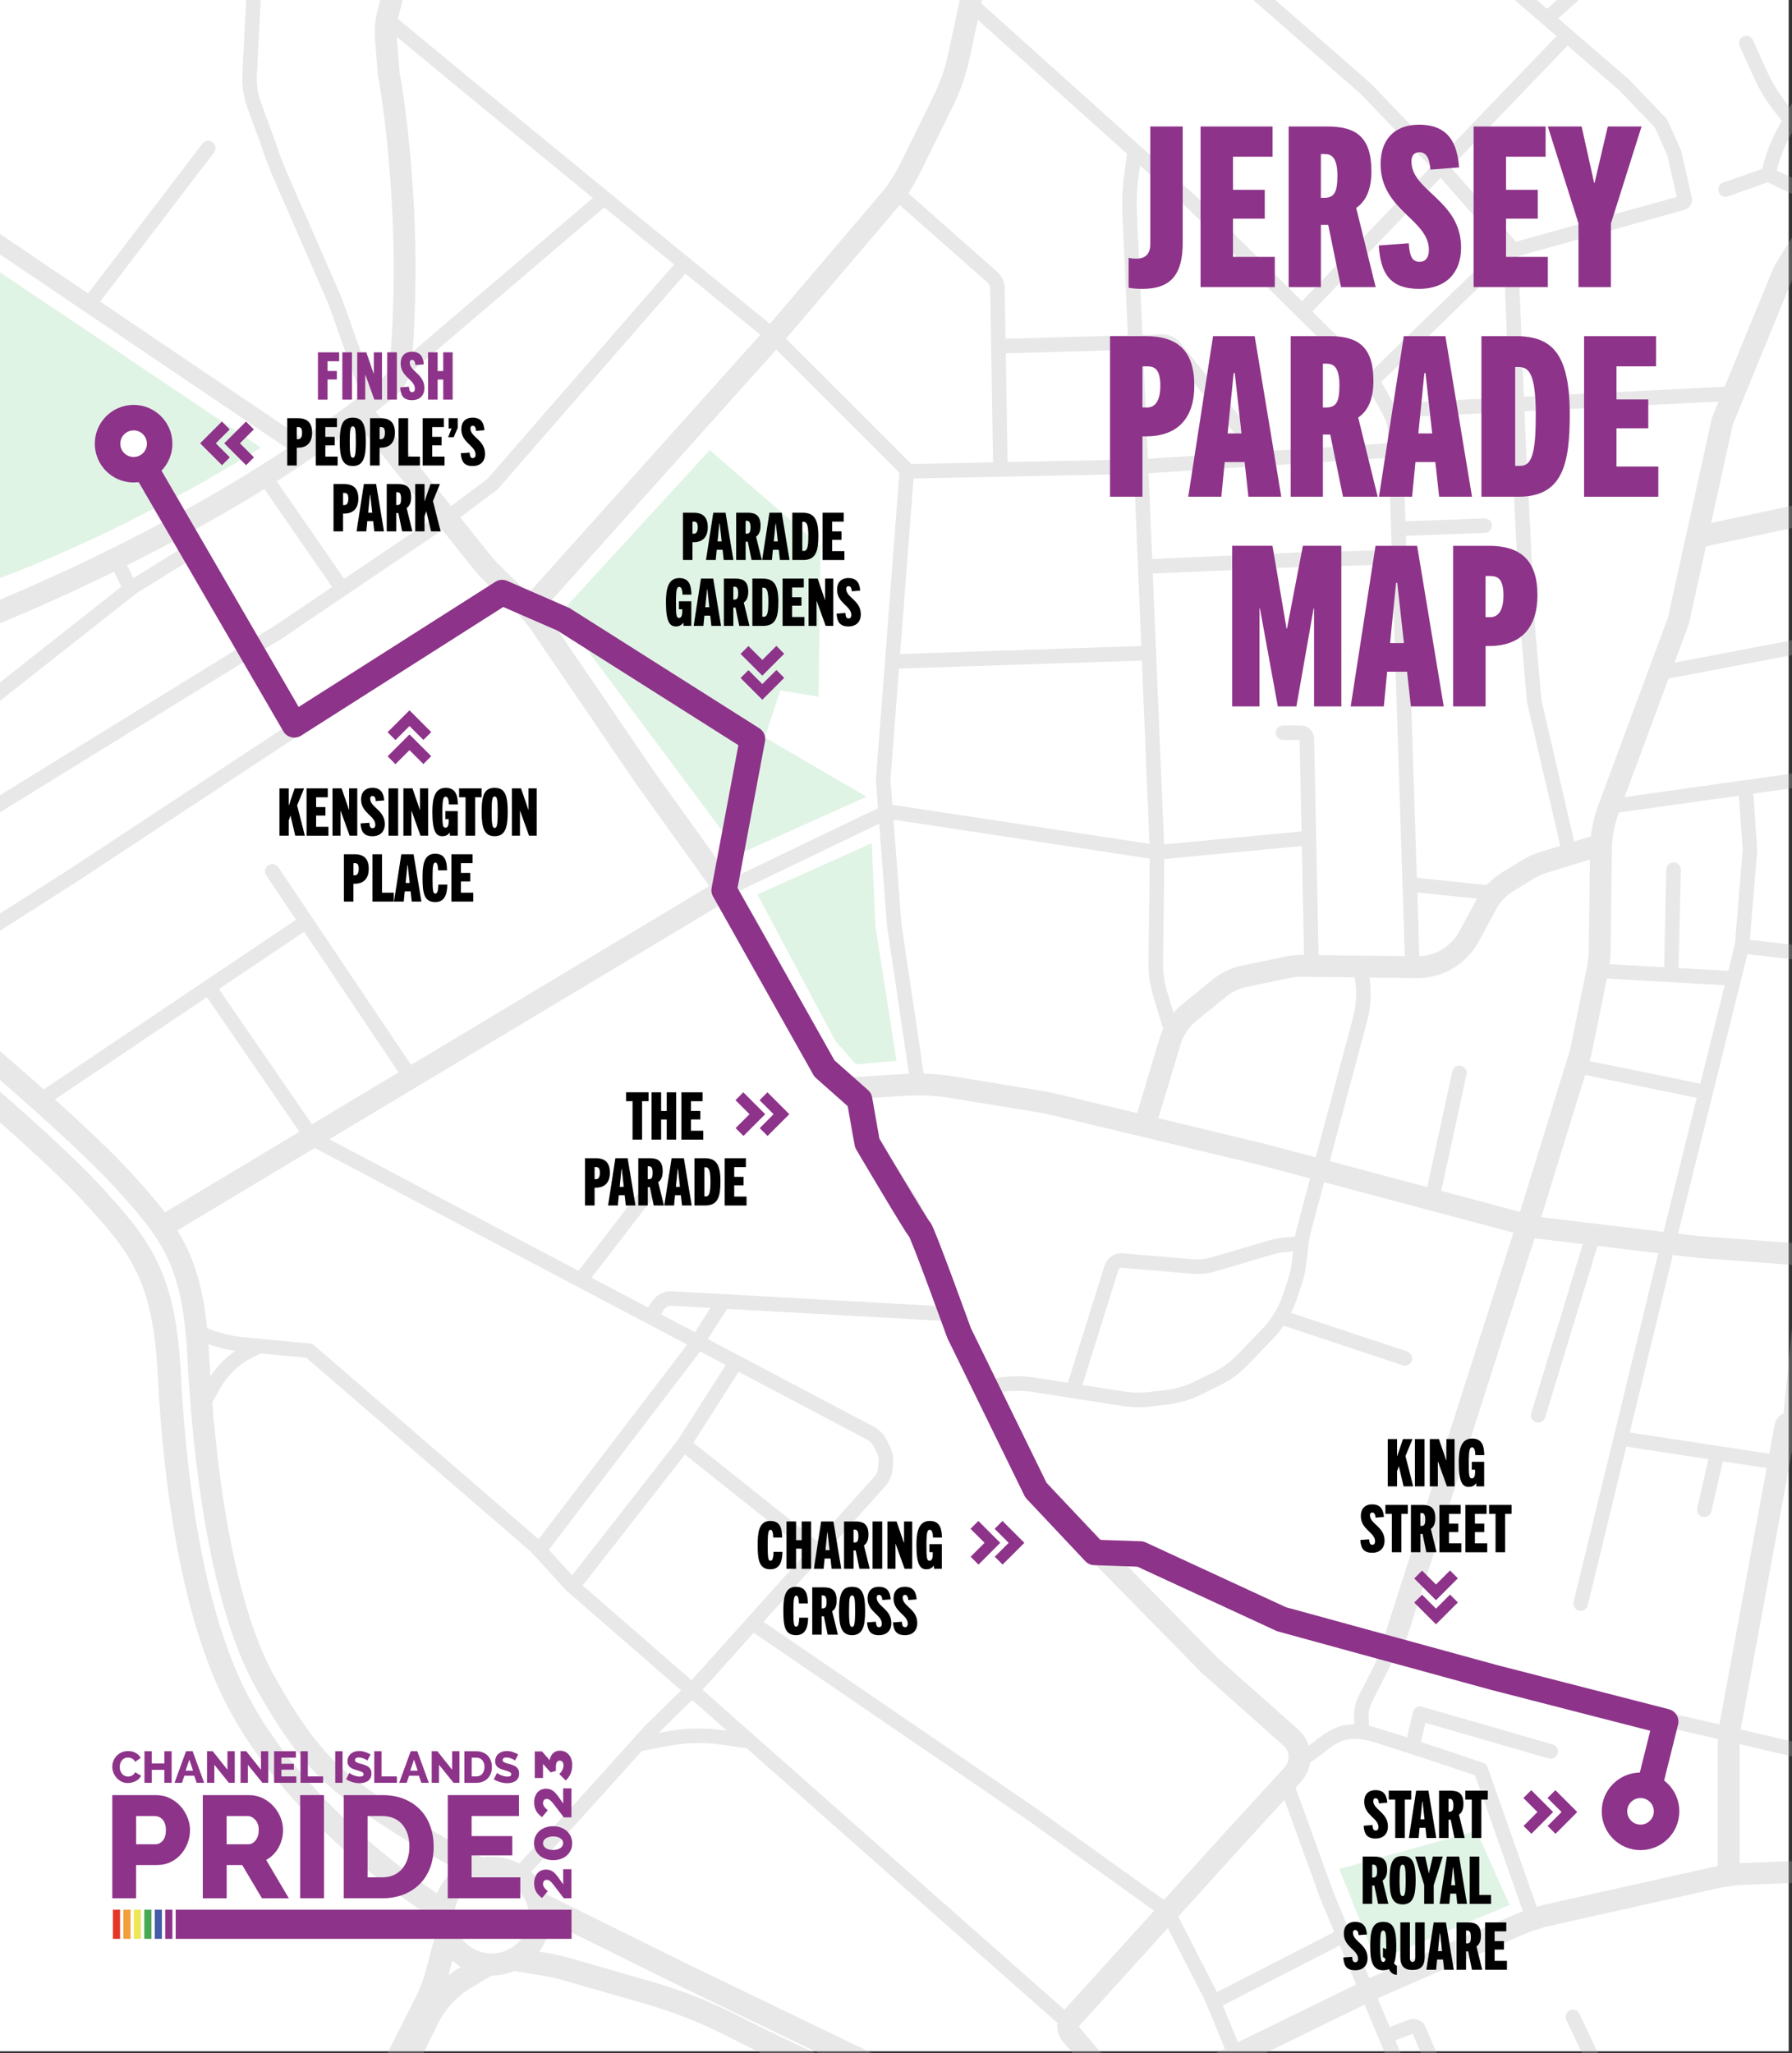
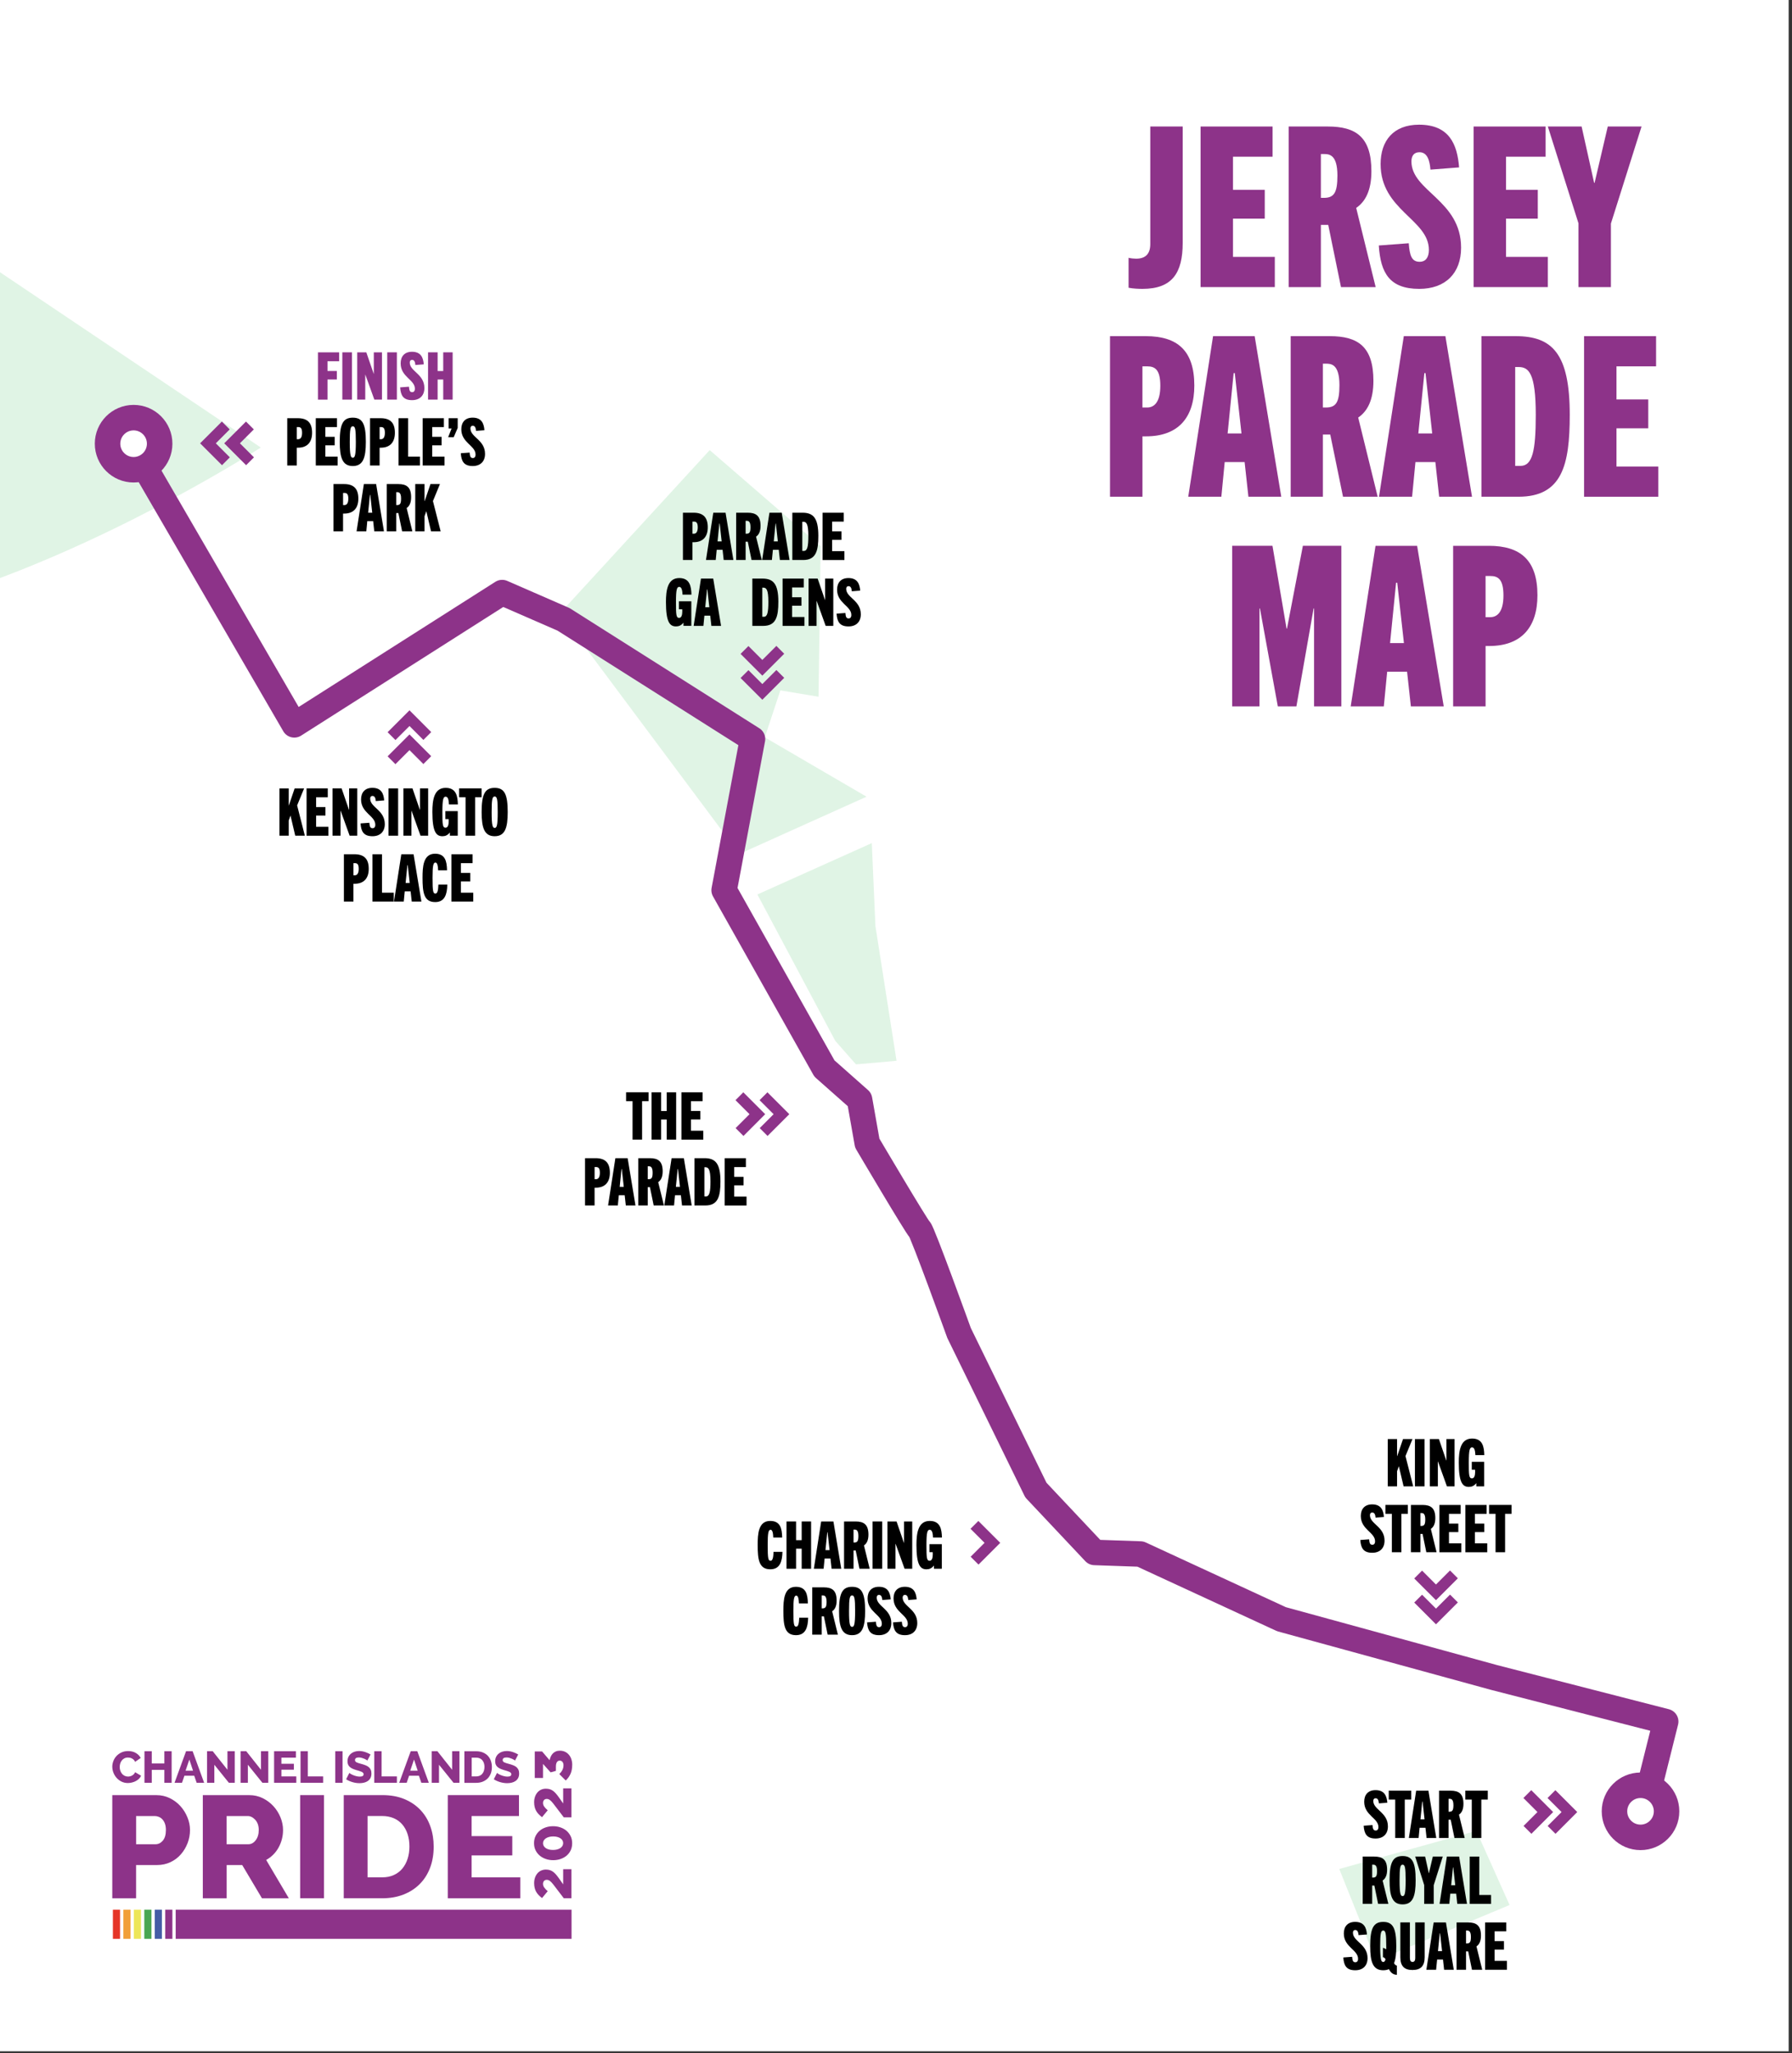
<svg xmlns="http://www.w3.org/2000/svg" id="Layer_1" data-name="Layer 1" viewBox="0 0 843.38 966.24">
  <rect x="0" y="0" width="843.38" height="966.24" fill="#333333" stroke="none" />
  <defs>
    <style>.cls-1 { clip-path: url(#clippath); } .cls-2, .cls-3, .cls-4, .cls-5, .cls-6, .cls-7, .cls-8, .cls-9, .cls-10, .cls-11 { fill: none; } .cls-2, .cls-12, .cls-13, .cls-14, .cls-15, .cls-16, .cls-17, .cls-18, .cls-19, .cls-20 { stroke-width: 0px; } .cls-3, .cls-4 { stroke-width: 10.28px; } .cls-3, .cls-4, .cls-5, .cls-6, .cls-7, .cls-8, .cls-9, .cls-10 { stroke: #b3b3b3; } .cls-3, .cls-6, .cls-9, .cls-11 { stroke-linecap: round; stroke-linejoin: round; } .cls-4, .cls-5, .cls-7, .cls-8, .cls-10 { stroke-miterlimit: 10; } .cls-5 { stroke-width: 10.4px; } .cls-21 { clip-path: url(#clippath-1); } .cls-22 { clip-path: url(#clippath-4); } .cls-23 { clip-path: url(#clippath-3); } .cls-24 { clip-path: url(#clippath-2); } .cls-25 { clip-path: url(#clippath-6); } .cls-26 { clip-path: url(#clippath-5); } .cls-6, .cls-7 { stroke-width: 10.89px; } .cls-8 { stroke-width: 7.99px; } .cls-27 { opacity: .3; } .cls-28 { opacity: .7; } .cls-9, .cls-10 { stroke-width: 6.85px; } .cls-13 { fill: #49a652; } .cls-14 { fill: #445ca6; } .cls-15 { fill: #d3efda; } .cls-16 { fill: #8d3389; } .cls-17 { fill: #fff; } .cls-18 { fill: #ede658; } .cls-19 { fill: #e53527; } .cls-20 { fill: #f19f39; } .cls-11 { stroke: #8d3389; stroke-width: 12px; }</style>
    <clipPath id="clippath">
      <rect class="cls-2" width="843.38" height="966.24" />
    </clipPath>
    <clipPath id="clippath-1">
      <rect class="cls-2" x="-17.05" y="118.39" width="139.8" height="158.29" />
    </clipPath>
    <clipPath id="clippath-2">
      <rect class="cls-2" x="356.45" y="396.78" width="65.49" height="104.14" />
    </clipPath>
    <clipPath id="clippath-3">
      <rect class="cls-2" x="630.31" y="861.62" width="80.14" height="61.19" />
    </clipPath>
    <clipPath id="clippath-4">
      <rect class="cls-2" x="263.52" y="211.83" width="144.3" height="190.05" />
    </clipPath>
    <clipPath id="clippath-5">
-       <rect class="cls-2" x="-100.42" y="-15.81" width="994.7" height="1003.36" />
-     </clipPath>
+       </clipPath>
    <clipPath id="clippath-6">
      <rect class="cls-2" width="843.38" height="966.24" />
    </clipPath>
  </defs>
  <g class="cls-1">
    <rect class="cls-17" width="841.81" height="965.37" />
    <g class="cls-28">
      <g class="cls-21">
        <path class="cls-15" d="m-14.48 118.39 137.23 92.22s-63.41 41.12-135.57 66.07c-8.43-39.46-1.66-158.29-1.66-158.29" />
      </g>
    </g>
    <g class="cls-28">
      <g class="cls-24">
        <polygon class="cls-15" points="356.45 420.95 410.3 396.78 412 435.79 421.94 499.22 402.86 500.92 393.1 489.83 356.45 420.95" />
      </g>
    </g>
    <g class="cls-28">
      <g class="cls-23">
        <polygon class="cls-15" points="630.31 879.57 694.83 861.62 710.46 896.53 647.61 922.8 630.31 879.57" />
      </g>
    </g>
    <g class="cls-28">
      <g class="cls-22">
        <polygon class="cls-15" points="334.02 211.83 386.23 257.06 385.23 327.89 367.27 324.9 359.94 347.01 407.82 374.94 347.97 401.88 263.52 288.65 334.02 211.83" />
      </g>
    </g>
    <g class="cls-27">
      <g class="cls-26">
        <path class="cls-8" d="m-67.51 117.06 11.3-5.86c17.68-9.18 38.97-7.95 55.48 3.21l140.27 94.79" />
        <path class="cls-4" d="m-67.51 312.46c70.33-21.92 142.71-57.43 191.89-88.33 5.34-3.35 10.4-6.65 15.16-9.87 21.96-14.87 36.33-26.17 43.25-31.85 3.16-2.6 5.17-6.31 5.64-10.37 1.5-12.99 2.91-44.04 1.23-74.71-2.24-40.74-6.68-62.26-6.68-62.26l-1.35-16.94c-.31-3.84.0-7.71.92-11.46l3.94-16.07" />
        <path class="cls-4" d="m170.41 194.01 56.1 70.12c1.75 2.18 3.63 4.26 5.63 6.22l13.87 13.55c3.25 3.18 6.18 6.67 8.74 10.42l49.3 72.31 28.6 39.84c9.27 12.91 17.7 26.41 25.23 40.4l30.11 55.98c1.06 1.97 2.54 3.68 4.33 5.01l5.95 4.41c3.2 2.37 5.34 5.9 5.96 9.83l1.55 9.81c.34 2.16 1.15 4.23 2.36 6.05l16.42 24.63c3.34 5.01 6.1 10.37 8.24 15.99l18.55 48.74 29.36 61.34c3.02 6.31 7.06 12.07 11.96 17.06l76.63 78.02 38.19 33.95c1.83 1.63 3.13 3.77 3.73 6.15l.03.12c.99 3.97-.07 8.17-2.83 11.18l-28.48 31.11-75.7 83.58c-1.95 2.15-2 5.42-.12 7.64l11.78 13.86" />
        <path class="cls-10" d="m515.16 730.61 13.49-.77c2.78-.16 5.55.36 8.08 1.52l51.01 23.33c6.95 3.18 14.12 5.88 21.45 8.07l53.29 15.94 81 21.26 61.76 14.18 82.01 19.24" />
        <path class="cls-4" d="m398.29 512.27 28.15-1.72c7.15-.44 14.33-.07 21.4 1.08l41.56 6.8c2.32.38 4.63.85 6.92 1.39l97.81 23.48 129.09 34.42 75.18 9.06 89.34 6.64" />
        <path class="cls-10" d="m464.03 653.15 3.45-.81c3.42-.81 6.93-1.21 10.45-1.21h1.31c2.35.0 4.69.18 7 .54l18.73 2.91 23.81 3.7c4.06.63 8.19.71 12.27.24l7.86-.91c5.13-.6 10.13-2.06 14.77-4.33l8.5-4.15c4.81-2.35 9.17-5.53 12.87-9.39l11.58-12.06c4.69-4.88 8.23-10.75 10.37-17.17l2.36-7.07c.98-2.95 1.66-6 2.03-9.1l1.1-9.3c.26-2.17.66-4.31 1.23-6.42l26.43-99.11c2.03-7.62 2.05-15.64.06-23.27" />
        <path class="cls-10" d="m504.97 654.58 18.13-57.93c.68-2.18 2.79-3.6 5.07-3.41l32.91 2.77c3.44.29 6.9-.06 10.21-1.03l27.05-7.96c1.57-.46 3.18-.78 4.81-.96l9.32-1.03" />
        <line class="cls-4" x1="74.78" y1="578.26" x2="339.33" y2="419.68" />
-         <path class="cls-3" d="m-71.94 442.65c48.17 37.05 108.19 88.92 130.42 113.38 22.23 24.45 32.61 37.79 34.83 82.26 2.22 44.46 9.88 114.61 31.37 153.15 21.49 38.53 34.58 47.92 60.52 64.72 26.46 17.14 40.53 22.98 40.53 22.98" />
        <path class="cls-7" d="m-97.14 441.91c51.55 38.88 115.78 93.31 139.58 118.97 23.79 25.66 34.89 39.66 37.27 86.31 2.38 46.65 9.77 107.47 30.14 149.3 29.4 60.4 98.57 102.89 98.57 102.89" />
        <path class="cls-4" d="m655.01 776.12 63.73-199.34 25.2-81.51 7.82-38.43c.72-3.52 1.1-7.1 1.14-10.69l.56-46.21c.08-6.55 1.28-13.03 3.56-19.17l32.87-88.54 20.75-94.11 28.9-70.4 50.39-81.51" />
        <line class="cls-10" x1="85.16" y1="248.5" x2="138.51" y2="341.13" />
        <polyline class="cls-10" points="236.33 278.88 34.02 412.27 -2.73 435.71 -8.96 439.69 -41.56 464.88" />
        <path class="cls-10" d="m-1.55 434.5-22.21-33.63c-2.04-3.09-1.12-7.25 2.03-9.2l152.82-94.26 80.03-54.1 20.75-15.56 89.67-103" />
        <line class="cls-10" x1="160.74" y1="276.66" x2="125.91" y2="226.27" />
        <polyline class="cls-10" points="428.25 222.57 363.04 157.36 303.02 108.45 220.76 41.01 183.38 10.09" />
        <polyline class="cls-10" points="431.96 510.09 420.84 435.24 415.65 367.07 426.77 221.83 536.07 219.6 656.67 211.82" />
        <polyline class="cls-10" points="340.81 418.94 417.88 381.89 544.59 401.15 614.99 394.49" />
        <path class="cls-9" d="m603.88 344.84h8.34c1.54.0 2.81 1.24 2.84 2.78l2.17 105.41" />
        <line class="cls-9" x1="18.46" y1="518.24" x2="142.96" y2="434.5" />
        <line class="cls-9" x1="128.13" y1="410.05" x2="191.86" y2="504.9" />
        <path class="cls-9" d="m98.49 464.88 48.91 71.14 262.16 138.4c2.04 1.07 3.68 2.76 4.71 4.82l1.5 2.99c.89 1.79 1.29 3.78 1.13 5.78l-.22 2.86c-.19 2.42-1.17 4.71-2.79 6.52l-85.32 95.03-22.96 22.6-37.42 41.5-22.97 24.45" />
        <line class="cls-9" x1="305.49" y1="560.48" x2="274.36" y2="600.99" />
        <path class="cls-9" d="m445.3 618.28-129.14-7.17c-2.62-.15-5.12 1.14-6.53 3.35l-2.9 4.56" />
        <line class="cls-10" x1="283.75" y1="93.63" x2="188.16" y2="175.14" />
        <path class="cls-4" d="m249.29 286.29 115.6-128.94 52.22-61.33c4.44-5.04 8.19-10.64 11.16-16.66l15.57-31.59c3.43-6.95 5.97-14.3 7.58-21.88l8.63-40.64" />
        <path class="cls-10" d="m174.57 189.22-16.8-47.43-25.62-58.62c-2.35-5.38-4.42-10.88-6.2-16.47l-6.21-16.87c-1.9-5.15-2.64-10.66-2.18-16.13l2.4-48" />
        <path class="cls-10" d="m550.52 482.67-4.58-15.25c-1.39-4.62-2.06-9.43-2-14.26l.65-52-7.41-177.85-5.49-122.12c-.29-6.51.0-13.03.9-19.48l1.63-11.79" />
        <path class="cls-10" d="m458.28 3 103.36 92.85 82.2 81.48c1.51 1.49 2.8 3.19 3.84 5.05l6.1 10.89c1.78 3.18 2.78 6.75 2.89 10.4l7.97 248.62" />
        <polyline class="cls-10" points="538.67 266.66 613.88 263.32 657.6 262.21" />
        <line class="cls-9" x1="698.73" y1="247.39" x2="658.71" y2="248.87" />
        <path class="cls-10" d="m421.58 90.29 45.54 40.25c1.44 1.27 2.27 3.08 2.3 5l1.43 84.81" />
        <path class="cls-10" d="m471.6 162.91 75.46-2.13c2.18-.06 4.26.9 5.63 2.59l41.18 51.03" />
        <line class="cls-10" x1="614.25" y1="145.13" x2="736.28" y2="18.07" />
        <polyline class="cls-10" points="712.07 117.34 677.61 78.07 642.78 41.76 583.76 -9.86" />
        <path class="cls-10" d="m646.48 178.47 61.21-59.37c.19-.19.43-.32.68-.39l83.36-23.2c.82-.23 1.32-1.06 1.13-1.89l-4.82-21.33c-.02-.1-.06-.2-.1-.3l-6.12-13.68c-.08-.17-.18-.32-.3-.45L764.3 39.9l-36.14-31.22-15.83-13.67" />
        <path class="cls-9" d="m821.86 20.29 6.73 14.85c2.6 5.74 5.92 11.12 9.88 16.03l3.35 4.15" />
        <line class="cls-10" x1="742.49" y1="-4.1" x2="728.17" y2="8.68" />
        <polyline class="cls-10" points="710.95 117.34 714.66 207.75 719.11 296.3 722.07 330.02 738.37 400.41" />
        <line class="cls-10" x1="665.01" y1="416.35" x2="700.58" y2="420.05" />
        <path class="cls-4" d="m538.67 530.09 12.01-40.04c1.59-5.29 4.73-9.99 9.01-13.48l14.13-11.51c3.43-2.8 7.49-4.73 11.83-5.63l20.85-4.32c1.95-.4 3.94-.6 5.93-.57l54.32.64c3.5.04 6.97-.58 10.24-1.84 6.14-2.36 11.23-6.83 14.36-12.61l8.3-15.31c2.3-4.25 5.68-7.82 9.8-10.35l10-6.15c1.98-1.22 4.11-2.18 6.33-2.87l26.67-8.23" />
        <line class="cls-10" x1="421.58" y1="311.28" x2="541.05" y2="307.31" />
        <line class="cls-9" x1="686.87" y1="504.9" x2="673.92" y2="564.58" />
        <line class="cls-9" x1="661.18" y1="639.27" x2="602.67" y2="619.81" />
        <line class="cls-9" x1="328.58" y1="631.67" x2="255.18" y2="727.76" />
        <polyline class="cls-9" points="346.45 641.11 321.79 679.72 272.14 743.26" />
        <line class="cls-9" x1="321.79" y1="679.72" x2="383.56" y2="728.92" />
        <path class="cls-9" d="m92.46 626.51h0c6.93 3.41 14.42 5.53 22.11 6.25l30.98 2.92 106.83 92.26 16.55 18.15 59.64 51.87 96.71 85.59 77.33 68.28" />
        <ellipse class="cls-5" cx="231.38" cy="901.76" rx="22.72" ry="22.75" />
        <path class="cls-7" d="m210.14 911.97-4.58 17.2c-1.19 4.47-2.84 8.8-4.92 12.92l-21.7 43.01" />
        <path class="cls-6" d="m228.67 925.06-9.4 5.54c-7.8 4.6-14.09 11.38-18.1 19.49l-13.36 27.02" />
        <path class="cls-6" d="m242.25 922.1 14.2 2.34c3.54.58 7.04 1.37 10.48 2.36l38.77 11.17c13.25 3.82 26.11 8.9 38.41 15.14 37.81 19.18 47.65 22.24 47.65 22.24" />
        <polyline class="cls-6" points="254.36 896.16 322.16 929.68 413.05 973.57" />
        <path class="cls-9" d="m96.02 660.02 4.33-7.84c3.93-7.12 9.93-12.88 17.21-16.51l4.64-2.2" />
        <path class="cls-9" d="m352.3 819.47-11.72-1.72c-8.92-1.31-18-1.12-26.85.58l-11.82 2.26" />
        <polyline class="cls-9" points="355.26 764.63 485.31 853.55 549.41 899.5 571.27 942.11 631.29 911.35" />
        <polyline class="cls-9" points="606.1 841.33 624.62 892.46 657.8 971.8" />
        <path class="cls-9" d="m614.25 826.88c10-5.93 14.82-15.93 32.98-10.37 18.15 5.56 49.65 16.3 49.65 16.3l24.45 69.47" />
        <path class="cls-9" d="m640.93 813.54-.2-5.52c-.11-2.94.53-5.87 1.86-8.49l14.28-28.23" />
        <path class="cls-4" d="m886.58 879.49-64.54 2.32c-5.13.18-10.24.84-15.25 1.96l-77.49 17.32c-5.18 1.16-10.24 2.81-15.11 4.93l-69.25 30.31-83.36 40.79" />
        <line class="cls-9" x1="570.9" y1="941.65" x2="580.21" y2="964.26" />
        <path class="cls-9" d="m652.93 958.05 11.17-4.32c1.44-.56 3.06.12 3.67 1.54l5.56 12.98" />
        <line class="cls-9" x1="740.27" y1="949.19" x2="750.92" y2="971.8" />
        <line class="cls-9" x1="98" y1="69.67" x2="42.18" y2="142.78" />
        <line class="cls-9" x1="339.14" y1="614.39" x2="328.4" y2="631.24" />
        <polyline class="cls-9" points="857.31 94 832.11 82.14 812.1 89.18" />
        <path class="cls-9" d="m850.27 43.24-10.22 18.08c-2.81 4.97-5 10.27-6.53 15.77l-1.4 5.05" />
        <path class="cls-4" d="m813.59 881.34v-65.21l26.69-144.81c.19-1.06 1.21-1.76 2.27-1.56l49.22 9.27" />
        <polyline class="cls-9" points="743.93 754.63 785.43 583.82 819.89 444.88 823.59 400.04 821.74 373.37" />
        <line class="cls-9" x1="759.49" y1="379.29" x2="880.65" y2="362.25" />
        <polyline class="cls-9" points="664.64 822.06 668.35 806.5 729.85 824.28" />
        <line class="cls-9" x1="764.31" y1="677.19" x2="834.71" y2="687.93" />
        <line class="cls-9" x1="802.1" y1="710.53" x2="808.03" y2="684.6" />
        <path class="cls-9" d="m842.55 669.77c-.06-2.95 7.72-79.28 7.72-79.28l34.83-187.48" />
        <line class="cls-9" x1="820.5" y1="445.37" x2="875.71" y2="451.79" />
        <line class="cls-9" x1="751.75" y1="456.83" x2="815.44" y2="460.44" />
        <line class="cls-9" x1="787.65" y1="409.31" x2="786.54" y2="457.84" />
        <line class="cls-9" x1="743.56" y1="501.93" x2="801.73" y2="513.79" />
        <line class="cls-9" x1="723.92" y1="666.07" x2="749.49" y2="582.34" />
        <line class="cls-9" x1="653.77" y1="193.27" x2="814.82" y2="185.27" />
        <polyline class="cls-10" points="-6.83 330.88 62.33 276.34 90.27 259.05" />
        <line class="cls-10" x1="54.69" y1="263.71" x2="61" y2="276.01" />
        <line class="cls-9" x1="783.28" y1="316.25" x2="853.12" y2="302.95" />
        <line class="cls-4" x1="801.46" y1="252.18" x2="849.35" y2="241.98" />
      </g>
    </g>
    <rect class="cls-2" width="843.38" height="966.24" />
    <g>
      <path class="cls-12" d="m648.96 848.71c-.09-1.15-.37-2.42-1.52-2.42-.81.0-1.12.56-1.12 1.27.0 4.16 6.88 5.36 6.88 11.97.0 3.54-2.17 5.71-5.8 5.71-4.09.0-5.36-2.17-5.61-6.02l4.16-.31c.12 1.71.4 2.57 1.52 2.57.77.0 1.27-.56 1.27-1.64.0-4.25-6.7-5.49-6.7-11.91.0-3.26 1.8-5.46 5.33-5.46 4.22.0 5.3 2.76 5.55 5.92l-3.97.31z" />
      <path class="cls-12" d="m656.64 864.99v-18.08h-3.04v-4.19h10.57v4.19h-3.04v18.08h-4.5z" />
      <path class="cls-12" d="m671.4 864.99-.53-4.81h-2.76l-.46 4.81h-4.59l3.44-22.26h5.77l3.69 22.26h-4.56zm-2.88-8.77h1.92l-.93-8.37h-.15l-.84 8.37z" />
-       <path class="cls-12" d="m684.52 864.99-1.77-8.62h-1.02v8.62h-4.46v-22.26h5.43c3.91.0 6.05 1.46 6.05 6.2.0 2.67-.84 4.22-2.11 5.08l2.7 10.98h-4.81zm-2.39-12.37c1.43.0 1.89-.71 1.89-3.1.0-2.98-1.21-2.98-1.89-2.98h-.4v6.08h.4z" />
+       <path class="cls-12" d="m684.52 864.99-1.77-8.62h-1.02v8.62h-4.46v-22.26h5.43c3.91.0 6.05 1.46 6.05 6.2.0 2.67-.84 4.22-2.11 5.08l2.7 10.98h-4.81m-2.39-12.37c1.43.0 1.89-.71 1.89-3.1.0-2.98-1.21-2.98-1.89-2.98h-.4v6.08h.4z" />
      <path class="cls-12" d="m692.67 864.99v-18.08h-3.04v-4.19h10.57v4.19h-3.04v18.08h-4.5z" />
    </g>
    <g>
      <path class="cls-12" d="m648.59 895.99-1.77-8.62h-1.02v8.62h-4.46v-22.26h5.43c3.91.0 6.05 1.46 6.05 6.2.0 2.67-.84 4.22-2.11 5.08l2.7 10.98h-4.81zm-2.39-12.37c1.43.0 1.89-.71 1.89-3.1.0-2.98-1.21-2.98-1.89-2.98h-.4v6.08h.4z" />
      <path class="cls-12" d="m653.98 884.89c0-8.37 1.52-11.41 6.14-11.41s6.14 3.04 6.14 11.41c0 7.41-1.27 11.35-6.14 11.35s-6.14-3.94-6.14-11.35zm7.57.0c0-5.95-.31-7.35-1.43-7.35s-1.43 1.4-1.43 7.35c0 6.54.5 7.44 1.43 7.44s1.43-.9 1.43-7.44z" />
      <path class="cls-12" d="m670.28 895.99v-8.84l-4.25-13.42h4.68l1.74 7.81h.06l1.83-7.81h4.68l-4.25 13.46V896h-4.5z" />
      <path class="cls-12" d="m685.85 895.99-.53-4.81h-2.76l-.46 4.81h-4.59l3.44-22.26h5.77l3.69 22.26h-4.56zm-2.88-8.77h1.92l-.93-8.37h-.15l-.84 8.37z" />
      <path class="cls-12" d="m691.7 895.99v-22.26h4.5v18.08h5.55V896H691.7z" />
    </g>
    <g>
      <path class="cls-12" d="m639.38 910.71c-.09-1.15-.37-2.42-1.52-2.42-.81.0-1.12.56-1.12 1.27.0 4.16 6.88 5.36 6.88 11.97.0 3.54-2.17 5.71-5.8 5.71-4.09.0-5.36-2.17-5.61-6.02l4.15-.31c.12 1.71.4 2.57 1.52 2.57.78.0 1.27-.56 1.27-1.64.0-4.25-6.7-5.49-6.7-11.91.0-3.26 1.8-5.46 5.33-5.46 4.22.0 5.3 2.76 5.55 5.92l-3.97.31z" />
      <path class="cls-12" d="m644.86 915.89c0-8.37 1.52-11.41 6.14-11.41s6.14 3.04 6.14 11.41c0 3.44-.28 6.11-1.05 8 .34.71.74.99 1.33 1.18v4.31c-1.8-.03-2.92-1.05-3.75-2.67-.74.34-1.61.53-2.67.53-4.87.0-6.14-3.94-6.14-11.35zm7.22 6.14c-.34-.53-.78-.87-1.21-.99v-4.34c.53.09 1.05.34 1.55.68v-1.49c0-5.95-.31-7.35-1.43-7.35s-1.43 1.4-1.43 7.35c0 6.54.5 7.44 1.43 7.44.46.0.84-.22 1.08-1.3z" />
      <path class="cls-12" d="m666.07 904.72h4.43v16.34c0 4.19-1.86 6.05-5.74 6.05s-5.71-1.86-5.71-6.05v-16.34h4.5v16.68c0 1.43.47 1.92 1.24 1.92s1.27-.5 1.27-1.92v-16.68z" />
      <path class="cls-12" d="m679.65 926.99-.53-4.81h-2.76l-.47 4.81h-4.59l3.44-22.26h5.77l3.69 22.26h-4.56zm-2.88-8.77h1.92l-.93-8.37h-.16l-.84 8.37z" />
      <path class="cls-12" d="m692.76 926.99-1.77-8.62h-1.02v8.62h-4.46v-22.26h5.43c3.91.0 6.05 1.46 6.05 6.2.0 2.67-.84 4.22-2.11 5.08l2.7 10.98h-4.81zm-2.39-12.37c1.43.0 1.89-.71 1.89-3.1.0-2.98-1.21-2.98-1.89-2.98h-.4v6.08h.4z" />
      <path class="cls-12" d="m698.93 926.99v-22.26h9.98v4.19h-5.49v4.59h4.4v4h-4.4v5.3h5.8V927h-10.29z" />
    </g>
    <g>
      <path class="cls-12" d="m368.25 730.32c-.09 4.5-1.18 8.22-5.71 8.22-5.36.0-5.95-4.62-5.95-11.44.0-5.12.28-11.32 5.89-11.32 4.74.0 5.55 3.47 5.64 7.81h-4.19c-.09-2.11-.37-3.66-1.27-3.66-1.02.0-1.36 1.46-1.36 7.16.0 6.51.28 7.44 1.36 7.44 1.02.0 1.3-1.74 1.4-4.22h4.19z" />
      <path class="cls-12" d="m377.3 738.29v-9.46h-2.64v9.46h-4.5v-22.26h4.5v8.8h2.64v-8.8h4.43v22.26h-4.43z" />
      <path class="cls-12" d="m391.38 738.29-.53-4.81h-2.76l-.47 4.81h-4.59l3.44-22.26h5.77l3.69 22.26h-4.56zm-2.88-8.77h1.92l-.93-8.37h-.15l-.84 8.37z" />
      <path class="cls-12" d="m404.49 738.29-1.77-8.62h-1.02v8.62h-4.46v-22.26h5.43c3.91.0 6.05 1.46 6.05 6.2.0 2.67-.84 4.22-2.11 5.08l2.7 10.98h-4.81zm-2.39-12.37c1.43.0 1.89-.71 1.89-3.1.0-2.98-1.21-2.98-1.89-2.98h-.4v6.08h.4z" />
      <path class="cls-12" d="m410.66 738.29v-22.26h4.53v22.26h-4.53z" />
      <path class="cls-12" d="m425.73 738.29-4.22-11.72h-.06v11.72h-3.78v-22.26h4.28l3.47 10.08h.06v-10.08h3.84v22.26h-3.6z" />
      <path class="cls-12" d="m439.55 738.29v-1.46h-.06c-.99 1.27-2.14 1.71-3.44 1.71-2.92.0-4.74-1.98-4.74-11.44.0-5.52.74-11.32 6.26-11.32 5.05.0 5.64 4.03 5.74 7.81h-4.19c-.09-1.86-.37-3.66-1.55-3.66-1.12.0-1.55 1.21-1.55 7.16s.09 7.44 1.49 7.44c1.05.0 1.49-1.27 1.49-3.01.0-.28.0-.74-.03-1.05h-1.55v-3.75h5.83v11.57h-3.69z" />
    </g>
    <g>
      <path class="cls-12" d="m380.34 761.32c-.09 4.5-1.18 8.22-5.71 8.22-5.36.0-5.95-4.62-5.95-11.44.0-5.12.28-11.32 5.89-11.32 4.74.0 5.55 3.47 5.64 7.81h-4.19c-.09-2.11-.37-3.66-1.27-3.66-1.02.0-1.36 1.46-1.36 7.16.0 6.51.28 7.44 1.36 7.44 1.02.0 1.3-1.74 1.4-4.22h4.19z" />
      <path class="cls-12" d="m389.52 769.29-1.77-8.62h-1.02v8.62h-4.46v-22.26h5.43c3.91.0 6.05 1.46 6.05 6.2.0 2.67-.84 4.22-2.11 5.08l2.7 10.98h-4.81zm-2.39-12.37c1.43.0 1.89-.71 1.89-3.1.0-2.98-1.21-2.98-1.89-2.98h-.4v6.08h.4z" />
      <path class="cls-12" d="m394.88 758.19c0-8.37 1.52-11.41 6.14-11.41s6.14 3.04 6.14 11.41c0 7.41-1.27 11.35-6.14 11.35s-6.14-3.94-6.14-11.35zm7.57.0c0-5.95-.31-7.35-1.43-7.35s-1.43 1.4-1.43 7.35c0 6.54.5 7.44 1.43 7.44s1.43-.9 1.43-7.44z" />
      <path class="cls-12" d="m415.25 753.01c-.09-1.15-.37-2.42-1.52-2.42-.81.0-1.12.56-1.12 1.27.0 4.16 6.88 5.36 6.88 11.97.0 3.54-2.17 5.71-5.8 5.71-4.09.0-5.36-2.17-5.61-6.02l4.15-.31c.12 1.71.4 2.57 1.52 2.57.77.0 1.27-.56 1.27-1.64.0-4.25-6.7-5.49-6.7-11.91.0-3.26 1.8-5.46 5.33-5.46 4.22.0 5.3 2.76 5.55 5.92l-3.97.31z" />
      <path class="cls-12" d="m427.46 753.01c-.09-1.15-.37-2.42-1.52-2.42-.81.0-1.12.56-1.12 1.27.0 4.16 6.88 5.36 6.88 11.97.0 3.54-2.17 5.71-5.8 5.71-4.09.0-5.36-2.17-5.61-6.02l4.15-.31c.12 1.71.4 2.57 1.52 2.57.77.0 1.27-.56 1.27-1.64.0-4.25-6.7-5.49-6.7-11.91.0-3.26 1.8-5.46 5.33-5.46 4.22.0 5.3 2.76 5.55 5.92l-3.97.31z" />
    </g>
    <g>
      <path class="cls-12" d="m297.7 536.32v-18.08h-3.04v-4.19h10.57v4.19h-3.04v18.08h-4.5z" />
      <path class="cls-12" d="m313.79 536.32v-9.46h-2.64v9.46h-4.5v-22.26h4.5v8.8h2.64v-8.8h4.43v22.26h-4.43z" />
      <path class="cls-12" d="m320.7 536.32v-22.26h9.98v4.19h-5.49v4.59h4.4v4h-4.4v5.3h5.8v4.19H320.7z" />
    </g>
    <g>
      <path class="cls-12" d="m275.34 567.32v-22.26h4.96c4.4.0 6.73 2.01 6.73 6.85.0 4.37-2.17 7.04-6.7 7.04h-.5v8.37h-4.5zm5.15-12.37c.96.0 1.83-.71 1.83-3.01s-.77-2.7-1.83-2.7h-.65v5.71h.65z" />
      <path class="cls-12" d="m294.53 567.32-.53-4.81h-2.76l-.47 4.81h-4.59l3.44-22.26h5.77l3.69 22.26h-4.56zm-2.88-8.77h1.92l-.93-8.37h-.15l-.84 8.37z" />
      <path class="cls-12" d="m307.65 567.32-1.77-8.62h-1.02v8.62h-4.46v-22.26h5.43c3.91.0 6.05 1.46 6.05 6.2.0 2.67-.84 4.22-2.11 5.08l2.7 10.98h-4.81zm-2.39-12.37c1.43.0 1.89-.71 1.89-3.1.0-2.98-1.21-2.98-1.89-2.98h-.4v6.08h.4z" />
      <path class="cls-12" d="m320.98 567.32-.53-4.81h-2.76l-.46 4.81h-4.59l3.44-22.26h5.77l3.69 22.26h-4.56zm-2.88-8.77h1.92l-.93-8.37h-.16l-.84 8.37z" />
      <path class="cls-12" d="m326.83 567.32v-22.26h4.74c5.08.0 7.5 2.42 7.5 10.91.0 6.95-1.05 11.35-7.1 11.35h-5.15zm5.43-4.28c1.64.0 2.11-2.08 2.11-7.07.0-5.83-.99-6.64-2.39-6.64h-.47v13.7h.74z" />
      <path class="cls-12" d="m341.06 567.32v-22.26h9.98v4.19h-5.49v4.59h4.4v4h-4.4v5.3h5.8v4.19h-10.29z" />
    </g>
    <g>
      <path class="cls-12" d="m321.41 263.55v-22.26h4.96c4.4.0 6.73 2.02 6.73 6.85.0 4.37-2.17 7.04-6.7 7.04h-.5v8.37h-4.5zm5.15-12.37c.96.0 1.83-.71 1.83-3.01s-.78-2.7-1.83-2.7h-.65v5.71h.65z" />
      <path class="cls-12" d="m340.6 263.55-.53-4.81h-2.76l-.46 4.81h-4.59l3.44-22.26h5.77l3.69 22.26h-4.56zm-2.88-8.77h1.92l-.93-8.37h-.16l-.84 8.37z" />
      <path class="cls-12" d="m353.71 263.55-1.77-8.62h-1.02v8.62h-4.46v-22.26h5.43c3.91.0 6.05 1.46 6.05 6.2.0 2.67-.84 4.22-2.11 5.08l2.7 10.98h-4.81zm-2.39-12.37c1.43.0 1.89-.71 1.89-3.1.0-2.98-1.21-2.98-1.89-2.98h-.4v6.08h.4z" />
      <path class="cls-12" d="m367.04 263.55-.53-4.81h-2.76l-.47 4.81h-4.59l3.44-22.26h5.77l3.69 22.26h-4.56zm-2.88-8.77h1.92l-.93-8.37H365l-.84 8.37z" />
      <path class="cls-12" d="m372.9 263.55v-22.26h4.74c5.08.0 7.5 2.42 7.5 10.91.0 6.95-1.05 11.35-7.1 11.35h-5.15zm5.43-4.28c1.64.0 2.11-2.08 2.11-7.07.0-5.83-.99-6.64-2.39-6.64h-.46v13.7h.74z" />
      <path class="cls-12" d="m387.13 263.55v-22.26h9.98v4.19h-5.49v4.59h4.4v4h-4.4v5.3h5.8v4.19h-10.29z" />
    </g>
    <g>
      <path class="cls-12" d="m321.66 294.55v-1.46h-.06c-.99 1.27-2.14 1.71-3.44 1.71-2.92.0-4.74-1.98-4.74-11.44.0-5.52.74-11.32 6.26-11.32 5.05.0 5.64 4.03 5.74 7.81h-4.19c-.09-1.86-.37-3.66-1.55-3.66-1.12.0-1.55 1.21-1.55 7.16s.09 7.44 1.49 7.44c1.05.0 1.49-1.27 1.49-3.01.0-.28.0-.74-.03-1.05h-1.55v-3.75h5.83v11.56h-3.69z" />
      <path class="cls-12" d="m334.8 294.55-.53-4.81h-2.76l-.46 4.81h-4.59l3.44-22.26h5.77l3.69 22.26h-4.56zm-2.88-8.77h1.92l-.93-8.37h-.16l-.84 8.37z" />
-       <path class="cls-12" d="m347.92 294.55-1.77-8.62h-1.02v8.62h-4.46v-22.26h5.43c3.91.0 6.05 1.46 6.05 6.2.0 2.67-.84 4.22-2.11 5.08l2.7 10.98h-4.81zm-2.39-12.37c1.43.0 1.89-.71 1.89-3.1.0-2.98-1.21-2.98-1.89-2.98h-.4v6.08h.4z" />
      <path class="cls-12" d="m354.08 294.55v-22.26h4.74c5.08.0 7.5 2.42 7.5 10.91.0 6.95-1.05 11.35-7.1 11.35h-5.15zm5.43-4.28c1.64.0 2.11-2.08 2.11-7.07.0-5.83-.99-6.64-2.39-6.64h-.47v13.7h.74z" />
      <path class="cls-12" d="m368.31 294.55v-22.26h9.98v4.19h-5.49v4.59h4.4v4h-4.4v5.3h5.8v4.19h-10.29z" />
      <path class="cls-12" d="m388.59 294.55-4.22-11.72h-.06v11.72h-3.78v-22.26h4.28l3.47 10.08h.06v-10.08h3.84v22.26h-3.6z" />
      <path class="cls-12" d="m400.89 278.28c-.09-1.15-.37-2.42-1.52-2.42-.81.0-1.12.56-1.12 1.27.0 4.15 6.88 5.36 6.88 11.97.0 3.53-2.17 5.71-5.8 5.71-4.09.0-5.36-2.17-5.61-6.02l4.15-.31c.12 1.71.4 2.57 1.52 2.57.78.0 1.27-.56 1.27-1.64.0-4.25-6.7-5.49-6.7-11.91.0-3.26 1.8-5.46 5.33-5.46 4.22.0 5.3 2.76 5.55 5.92l-3.97.31z" />
    </g>
    <g>
      <path class="cls-12" d="m660.58 699.51-2.23-9.49-.84 2.36v7.13h-4.37v-22.26h4.37v8.03h.06l2.73-8.03h4.46l-3.29 8 3.63 14.26h-4.53z" />
      <path class="cls-12" d="m665.91 699.51v-22.26h4.53v22.26h-4.53z" />
      <path class="cls-12" d="m680.98 699.51-4.22-11.72h-.06v11.72h-3.78v-22.26h4.28l3.47 10.08h.06v-10.08h3.84v22.26h-3.6z" />
      <path class="cls-12" d="m694.8 699.51v-1.46h-.06c-.99 1.27-2.14 1.71-3.44 1.71-2.92.0-4.74-1.98-4.74-11.44.0-5.52.74-11.32 6.26-11.32 5.05.0 5.64 4.03 5.74 7.81h-4.19c-.09-1.86-.37-3.66-1.55-3.66-1.12.0-1.55 1.21-1.55 7.16s.09 7.44 1.49 7.44c1.05.0 1.49-1.27 1.49-3.01.0-.28.0-.74-.03-1.05h-1.55v-3.75h5.83v11.57h-3.69z" />
    </g>
    <g>
      <path class="cls-12" d="m647.38 714.23c-.09-1.15-.37-2.42-1.52-2.42-.81.0-1.12.56-1.12 1.27.0 4.16 6.88 5.36 6.88 11.97.0 3.54-2.17 5.71-5.8 5.71-4.09.0-5.36-2.17-5.61-6.02l4.15-.31c.12 1.71.4 2.57 1.52 2.57.78.0 1.27-.56 1.27-1.64.0-4.25-6.7-5.49-6.7-11.91.0-3.26 1.8-5.46 5.33-5.46 4.22.0 5.3 2.76 5.55 5.92l-3.97.31z" />
      <path class="cls-12" d="m655.06 730.51v-18.08h-3.04v-4.19h10.57v4.19h-3.04v18.08h-4.5z" />
      <path class="cls-12" d="m671.28 730.51-1.77-8.62h-1.02v8.62h-4.46v-22.26h5.43c3.91.0 6.05 1.46 6.05 6.2.0 2.67-.84 4.22-2.11 5.08l2.7 10.98h-4.81zm-2.39-12.37c1.43.0 1.89-.71 1.89-3.1.0-2.98-1.21-2.98-1.89-2.98h-.4v6.08h.4z" />
      <path class="cls-12" d="m677.45 730.51v-22.26h9.98v4.19h-5.49v4.59h4.4v4h-4.4v5.3h5.8v4.19h-10.29z" />
      <path class="cls-12" d="m689.66 730.51v-22.26h9.98v4.19h-5.49v4.59h4.4v4h-4.4v5.3h5.8v4.19h-10.29z" />
      <path class="cls-12" d="m703.86 730.51v-18.08h-3.04v-4.19h10.57v4.19h-3.04v18.08h-4.5z" />
    </g>
    <g>
      <path class="cls-12" d="m138.95 393.29-2.23-9.49-.84 2.36v7.13h-4.37v-22.26h4.37v8.03h.06l2.73-8.03h4.46l-3.29 8 3.63 14.26h-4.53z" />
      <path class="cls-12" d="m144.28 393.29v-22.26h9.98v4.19h-5.49v4.59h4.4v4h-4.4v5.3h5.8v4.19h-10.29z" />
      <path class="cls-12" d="m164.55 393.29-4.22-11.72h-.06v11.72h-3.78v-22.26h4.28l3.47 10.08h.06v-10.08h3.84v22.26h-3.6z" />
      <path class="cls-12" d="m176.86 377.01c-.09-1.15-.37-2.42-1.52-2.42-.81.0-1.12.56-1.12 1.27.0 4.15 6.88 5.36 6.88 11.97.0 3.53-2.17 5.71-5.8 5.71-4.09.0-5.36-2.17-5.61-6.02l4.15-.31c.12 1.71.4 2.57 1.52 2.57.77.0 1.27-.56 1.27-1.64.0-4.25-6.7-5.49-6.7-11.91.0-3.26 1.8-5.46 5.33-5.46 4.22.0 5.3 2.76 5.55 5.92l-3.97.31z" />
      <path class="cls-12" d="m182.84 393.29v-22.26h4.53v22.26h-4.53z" />
      <path class="cls-12" d="m197.91 393.29-4.22-11.72h-.06v11.72h-3.78v-22.26h4.28l3.47 10.08h.06v-10.08h3.84v22.26h-3.6z" />
      <path class="cls-12" d="m211.73 393.29v-1.46h-.06c-.99 1.27-2.14 1.71-3.44 1.71-2.91.0-4.74-1.98-4.74-11.44.0-5.52.74-11.32 6.26-11.32 5.05.0 5.64 4.03 5.74 7.81h-4.19c-.09-1.86-.37-3.66-1.55-3.66-1.12.0-1.55 1.21-1.55 7.16s.09 7.44 1.49 7.44c1.05.0 1.49-1.27 1.49-3.01.0-.28.0-.74-.03-1.05h-1.55v-3.75h5.83v11.57h-3.69z" />
      <path class="cls-12" d="m219.11 393.29v-18.08h-3.04v-4.19h10.57v4.19h-3.04v18.08h-4.5z" />
      <path class="cls-12" d="m226.67 382.19c0-8.37 1.52-11.41 6.14-11.41s6.14 3.04 6.14 11.41c0 7.41-1.27 11.35-6.14 11.35s-6.14-3.94-6.14-11.35zm7.57.0c0-5.95-.31-7.35-1.43-7.35s-1.43 1.4-1.43 7.35c0 6.54.5 7.44 1.43 7.44s1.43-.9 1.43-7.44z" />
-       <path class="cls-12" d="m248.99 393.29-4.22-11.72h-.06v11.72h-3.78v-22.26h4.28l3.47 10.08h.06v-10.08h3.84v22.26h-3.6z" />
    </g>
    <g>
      <path class="cls-12" d="m161.85 424.29v-22.26h4.96c4.4.0 6.73 2.02 6.73 6.85.0 4.37-2.17 7.04-6.7 7.04h-.5v8.37h-4.5zm5.15-12.37c.96.0 1.83-.71 1.83-3.01s-.77-2.7-1.83-2.7h-.65v5.71h.65z" />
      <path class="cls-12" d="m175.28 424.29v-22.26h4.5v18.08h5.55v4.19h-10.05z" />
      <path class="cls-12" d="m193.78 424.29-.53-4.81h-2.76l-.47 4.81h-4.59l3.44-22.26h5.77l3.69 22.26h-4.56zm-2.88-8.77h1.92l-.93-8.37h-.15l-.84 8.37z" />
      <path class="cls-12" d="m210.52 416.32c-.09 4.5-1.18 8.22-5.71 8.22-5.36.0-5.95-4.62-5.95-11.44.0-5.12.28-11.32 5.89-11.32 4.74.0 5.55 3.47 5.64 7.81h-4.19c-.09-2.11-.37-3.66-1.27-3.66-1.02.0-1.36 1.46-1.36 7.16.0 6.51.28 7.44 1.36 7.44 1.02.0 1.3-1.74 1.4-4.22h4.19z" />
      <path class="cls-12" d="m212.44 424.29v-22.26h9.98v4.19h-5.49v4.59h4.4v4h-4.4v5.3h5.8v4.19h-10.29z" />
    </g>
    <g>
      <path class="cls-16" d="m149.64 188.07v-22.26h9.98V170h-5.49v4.59h4.4v4h-4.4v9.49h-4.5z" />
      <path class="cls-16" d="m161.11 188.07v-22.26h4.53v22.26h-4.53z" />
      <path class="cls-16" d="m176.18 188.07-4.22-11.72h-.06v11.72h-3.78v-22.26h4.28l3.47 10.08h.06v-10.08h3.84v22.26h-3.6z" />
      <path class="cls-16" d="m182.25 188.07v-22.26h4.53v22.26h-4.53z" />
      <path class="cls-16" d="m195.49 171.79c-.09-1.15-.37-2.42-1.52-2.42-.81.0-1.12.56-1.12 1.27.0 4.15 6.88 5.36 6.88 11.97.0 3.53-2.17 5.71-5.8 5.71-4.09.0-5.36-2.17-5.61-6.02l4.15-.31c.12 1.71.4 2.57 1.52 2.57.77.0 1.27-.56 1.27-1.64.0-4.25-6.7-5.49-6.7-11.91.0-3.26 1.8-5.46 5.33-5.46 4.22.0 5.3 2.76 5.55 5.92l-3.97.31z" />
      <path class="cls-16" d="m208.6 188.07v-9.46h-2.64v9.46h-4.5v-22.26h4.5v8.81h2.64v-8.81h4.43v22.26h-4.43z" />
    </g>
    <g>
      <path class="cls-12" d="m135.19 219.07v-22.26h4.96c4.4.0 6.73 2.02 6.73 6.85.0 4.37-2.17 7.04-6.7 7.04h-.5v8.37h-4.5zm5.15-12.37c.96.0 1.83-.71 1.83-3.01s-.77-2.7-1.83-2.7h-.65v5.71h.65z" />
      <path class="cls-12" d="m148.62 219.07v-22.26h9.98V201h-5.49v4.59h4.4v4h-4.4v5.3h5.8v4.19h-10.29z" />
      <path class="cls-12" d="m159.9 207.97c0-8.37 1.52-11.41 6.14-11.41s6.14 3.04 6.14 11.41c0 7.41-1.27 11.35-6.14 11.35s-6.14-3.94-6.14-11.35zm7.57.0c0-5.95-.31-7.35-1.43-7.35s-1.43 1.4-1.43 7.35c0 6.54.5 7.44 1.43 7.44s1.43-.9 1.43-7.44z" />
      <path class="cls-12" d="m174.16 219.07v-22.26h4.96c4.4.0 6.73 2.02 6.73 6.85.0 4.37-2.17 7.04-6.7 7.04h-.5v8.37h-4.5zm5.15-12.37c.96.0 1.83-.71 1.83-3.01s-.78-2.7-1.83-2.7h-.65v5.71h.65z" />
      <path class="cls-12" d="m187.58 219.07v-22.26h4.5v18.08h5.55v4.19h-10.05z" />
      <path class="cls-12" d="m198.93 219.07v-22.26h9.98V201h-5.49v4.59h4.4v4h-4.4v5.3h5.8v4.19h-10.29z" />
      <path class="cls-12" d="m210.92 205.77 1.61-4.12h-1.4v-4.84h4.28v4.59l-1.89 4.37h-2.6z" />
      <path class="cls-12" d="m224.04 202.79c-.09-1.15-.37-2.42-1.52-2.42-.81.0-1.12.56-1.12 1.27.0 4.15 6.88 5.36 6.88 11.97.0 3.53-2.17 5.71-5.8 5.71-4.09.0-5.36-2.17-5.61-6.02l4.15-.31c.12 1.71.4 2.57 1.52 2.57.78.0 1.27-.56 1.27-1.64.0-4.25-6.7-5.49-6.7-11.91.0-3.26 1.8-5.46 5.33-5.46 4.22.0 5.3 2.76 5.55 5.92l-3.97.31z" />
    </g>
    <g>
      <path class="cls-12" d="m156.96 250.07v-22.26h4.96c4.4.0 6.73 2.02 6.73 6.85.0 4.37-2.17 7.04-6.7 7.04h-.5v8.37h-4.5zm5.15-12.37c.96.0 1.83-.71 1.83-3.01s-.78-2.7-1.83-2.7h-.65v5.71h.65z" />
      <path class="cls-12" d="m176.15 250.07-.53-4.81h-2.76l-.46 4.81h-4.59l3.44-22.26h5.77l3.69 22.26h-4.56zm-2.88-8.77h1.92l-.93-8.37h-.16l-.84 8.37z" />
      <path class="cls-12" d="m189.26 250.07-1.77-8.62h-1.02v8.62h-4.46v-22.26h5.43c3.91.0 6.05 1.46 6.05 6.2.0 2.67-.84 4.22-2.11 5.08l2.7 10.98h-4.81zm-2.39-12.37c1.43.0 1.89-.71 1.89-3.1.0-2.98-1.21-2.98-1.89-2.98h-.4v6.08h.4z" />
      <path class="cls-12" d="m202.87 250.07-2.23-9.49-.84 2.36v7.13h-4.37v-22.26h4.37v8.03h.06l2.73-8.03h4.46l-3.29 8 3.63 14.26h-4.53z" />
    </g>
    <g class="cls-25">
      <path class="cls-11" d="m63.67 212.19 74.84 128.94 97.82-62.25 28.9 12.6 88.92 56.32-13.34 71.14L388 502.85l16.54 14.64 3.62 20.48s23.3 39.48 24.66 40.62c1.36 1.15 18.55 48.74 18.55 48.74l36.16 73.93 27.62 29.34 21.57.75 66.41 30.68 100.04 27.42 80.77 20.75-7.41 29.64" />
      <path class="cls-17" d="m784.35 852.44c0 6.77-5.49 12.26-12.26 12.26s-12.26-5.49-12.26-12.26 5.49-12.26 12.26-12.26 12.26 5.49 12.26 12.26" />
      <circle class="cls-11" cx="772.09" cy="852.44" r="12.26" />
      <path class="cls-17" d="m75.13 208.81c0 6.77-5.49 12.26-12.26 12.26s-12.26-5.49-12.26-12.26 5.49-12.26 12.26-12.26 12.26 5.49 12.26 12.26" />
      <circle class="cls-11" cx="62.88" cy="208.81" r="12.26" />
    </g>
    <path class="cls-16" d="m64.06 867.93h9.16c1.32.0 2.46-.57 3.42-1.71.96-1.14 1.44-2.8 1.44-4.99.0-1.14-.15-2.12-.44-2.94-.3-.82-.69-1.5-1.2-2.05-.5-.55-1.07-.94-1.71-1.2-.64-.25-1.28-.38-1.92-.38h-8.75v13.27zm-11.22 25.44v-48.55h20.72c2.32.0 4.45.48 6.39 1.44s3.6 2.21 4.99 3.76 2.48 3.31 3.28 5.27 1.2 3.94 1.2 5.95c0 2.14-.38 4.19-1.13 6.15-.75 1.96-1.8 3.72-3.15 5.27-1.35 1.55-2.97 2.78-4.89 3.69-1.91.91-4.04 1.37-6.36 1.37h-9.85v15.66H52.82z" />
    <path class="cls-16" d="m106.66 867.93h10.26c1.32.0 2.46-.63 3.42-1.88.96-1.25 1.44-2.86 1.44-4.82s-.55-3.6-1.64-4.79c-1.09-1.18-2.28-1.78-3.56-1.78h-9.92v13.27zm-11.21 25.44v-48.55h21.88c2.28.0 4.39.48 6.33 1.44s3.61 2.21 5.03 3.76c1.41 1.55 2.52 3.31 3.32 5.27.8 1.96 1.2 3.94 1.2 5.95.0 1.5-.18 2.95-.55 4.34s-.89 2.7-1.57 3.93c-.68 1.23-1.52 2.34-2.5 3.32-.98.98-2.09 1.81-3.32 2.5l10.67 18.05h-12.65l-9.3-15.66h-7.32v15.66h-11.21z" />
    <rect class="cls-16" x="141.26" y="844.81" width="11.21" height="48.55" />
    <path class="cls-16" d="m192.69 869.02c0-2.14-.29-4.09-.86-5.85-.57-1.75-1.4-3.27-2.5-4.55-1.09-1.28-2.44-2.26-4.03-2.94-1.6-.68-3.4-1.03-5.4-1.03h-6.91v28.86h6.91c2.05.0 3.87-.36 5.47-1.1 1.6-.73 2.93-1.74 4-3.04s1.89-2.83 2.46-4.58c.57-1.75.86-3.68.86-5.78m-30.91 24.35v-48.55h18.12c4.01.0 7.52.64 10.53 1.92s5.53 3.01 7.56 5.2 3.56 4.75 4.58 7.69c1.03 2.94 1.54 6.08 1.54 9.4.0 3.69-.57 7.03-1.71 10.02-1.14 2.99-2.77 5.54-4.89 7.66-2.12 2.12-4.67 3.76-7.66 4.92s-6.3 1.74-9.95 1.74h-18.12z" />
    <polygon class="cls-16" points="244.86 883.52 244.86 893.37 210.74 893.37 210.74 844.81 244.25 844.81 244.25 854.66 221.95 854.66 221.95 864.1 241.1 864.1 241.1 873.19 221.95 873.19 221.95 883.52 244.86 883.52" />
    <path class="cls-16" d="m52.84 831.47c0-.89.17-1.78.5-2.67.34-.88.82-1.68 1.47-2.38.64-.7 1.42-1.26 2.35-1.69.92-.43 1.97-.65 3.14-.65 1.4.0 2.61.3 3.63.9 1.03.6 1.79 1.38 2.29 2.34l-2.64 1.84c-.17-.39-.38-.71-.64-.97s-.54-.47-.85-.63-.62-.27-.94-.34c-.32-.06-.64-.09-.94-.09-.66.0-1.23.13-1.72.4-.49.26-.89.61-1.21 1.03s-.56.89-.71 1.42-.23 1.07-.23 1.61c0 .59.09 1.15.27 1.69.18.54.44 1.02.78 1.44.34.42.75.75 1.24.99.48.24 1.02.37 1.62.37.31.0.62-.04.95-.12.33-.08.64-.19.94-.36.3-.16.58-.37.83-.63s.45-.58.61-.95l2.81 1.65c-.22.54-.56 1.03-1 1.46-.44.43-.94.8-1.52 1.09-.57.29-1.18.52-1.82.67s-1.27.23-1.88.23c-1.07.0-2.06-.22-2.96-.66-.9-.44-1.67-1.02-2.32-1.75s-1.15-1.55-1.51-2.47c-.36-.92-.53-1.86-.53-2.8" />
    <polygon class="cls-16" points="80.78 824.16 80.78 839.02 77.35 839.02 77.35 832.93 71.43 832.93 71.43 839.02 67.99 839.02 67.99 824.16 71.43 824.16 71.43 829.92 77.35 829.92 77.35 824.16 80.78 824.16" />
    <path class="cls-16" d="m90.85 833.33-1.74-5.25-1.78 5.25h3.52zm-3.29-9.17h3.1l5.42 14.86h-3.52l-1.15-3.33h-4.62l-1.13 3.33h-3.52l5.42-14.86z" />
    <polygon class="cls-16" points="100.87 830.52 100.87 839.02 97.44 839.02 97.44 824.16 100.12 824.16 107.05 832.89 107.05 824.16 110.48 824.16 110.48 839.02 107.72 839.02 100.87 830.52" />
    <polygon class="cls-16" points="116.66 830.52 116.66 839.02 113.22 839.02 113.22 824.16 115.9 824.16 122.83 832.89 122.83 824.16 126.26 824.16 126.26 839.02 123.5 839.02 116.66 830.52" />
    <polygon class="cls-16" points="139.45 836.01 139.45 839.02 129 839.02 129 824.16 139.26 824.16 139.26 827.18 132.44 827.18 132.44 830.06 138.3 830.06 138.3 832.85 132.44 832.85 132.44 836.01 139.45 836.01" />
    <polygon class="cls-16" points="141.44 839.02 141.44 824.16 144.87 824.16 144.87 836.01 152.07 836.01 152.07 839.02 141.44 839.02" />
    <rect class="cls-16" x="157.78" y="824.16" width="3.43" height="14.86" />
    <path class="cls-16" d="m172.87 828.51c-.04-.06-.19-.16-.44-.31s-.57-.31-.94-.48c-.38-.17-.79-.31-1.24-.44-.45-.12-.89-.19-1.34-.19-1.23.0-1.84.41-1.84 1.24.0.25.07.46.2.63s.33.32.59.45.58.25.97.37c.39.11.84.24 1.36.38.71.2 1.35.41 1.93.64.57.23 1.06.52 1.45.86.4.34.71.76.92 1.24.22.49.32 1.08.32 1.76.0.84-.16 1.55-.47 2.12-.31.58-.73 1.05-1.25 1.4-.52.36-1.11.61-1.78.77s-1.36.24-2.07.24c-.54.0-1.1-.04-1.67-.12s-1.13-.21-1.68-.37c-.54-.16-1.07-.35-1.58-.58-.51-.22-.98-.48-1.41-.77l1.51-2.99c.06.07.24.2.54.4.31.2.69.39 1.14.59s.96.37 1.52.52 1.12.23 1.7.23c1.21.0 1.82-.37 1.82-1.11.0-.28-.09-.51-.27-.69s-.43-.35-.75-.49c-.32-.15-.7-.28-1.14-.41s-.92-.26-1.43-.42c-.68-.21-1.28-.44-1.78-.68s-.92-.53-1.24-.85c-.33-.32-.57-.69-.73-1.11s-.24-.91-.24-1.46c0-.78.15-1.47.44-2.07s.69-1.11 1.19-1.52 1.08-.72 1.75-.93c.66-.21 1.36-.31 2.1-.31.52.0 1.02.05 1.53.15.5.1.98.22 1.44.38.46.15.89.33 1.29.52.4.2.76.39 1.1.59l-1.51 2.85z" />
    <polygon class="cls-16" points="176.15 839.02 176.15 824.16 179.59 824.16 179.59 836.01 186.79 836.01 186.79 839.02 176.15 839.02" />
    <path class="cls-16" d="m196.59 833.33-1.74-5.25-1.78 5.25h3.52zm-3.29-9.17h3.1l5.42 14.86h-3.52l-1.15-3.33h-4.62l-1.13 3.33h-3.52l5.42-14.86z" />
    <polygon class="cls-16" points="206.61 830.52 206.61 839.02 203.18 839.02 203.18 824.16 205.86 824.16 212.79 832.89 212.79 824.16 216.22 824.16 216.22 839.02 213.46 839.02 206.61 830.52" />
    <path class="cls-16" d="m228.02 831.57c0-.66-.09-1.25-.26-1.79-.18-.54-.43-1-.76-1.39-.33-.39-.75-.69-1.24-.9-.49-.21-1.04-.31-1.65-.31H222v8.83h2.11c.63.0 1.19-.11 1.67-.33.49-.22.9-.53 1.22-.93.33-.4.58-.87.75-1.4.17-.54.26-1.13.26-1.77m-9.46 7.45v-14.86h5.55c1.23.0 2.3.2 3.22.59s1.69.92 2.31 1.59c.62.67 1.09 1.45 1.4 2.35s.47 1.86.47 2.88c0 1.13-.17 2.15-.52 3.07-.35.91-.85 1.7-1.5 2.34-.65.65-1.43 1.15-2.34 1.51s-1.93.53-3.05.53h-5.55z" />
    <path class="cls-16" d="m242.36 828.51c-.04-.06-.19-.16-.44-.31s-.57-.31-.94-.48c-.38-.17-.79-.31-1.23-.44-.45-.12-.89-.19-1.34-.19-1.23.0-1.84.41-1.84 1.24.0.25.07.46.2.63s.33.32.59.45.58.25.97.37c.39.11.84.24 1.36.38.71.2 1.35.41 1.93.64.57.23 1.06.52 1.46.86s.7.76.92 1.24c.22.49.32 1.08.32 1.76.0.84-.16 1.55-.47 2.12-.31.58-.73 1.05-1.25 1.4-.52.36-1.11.61-1.78.77s-1.36.24-2.07.24c-.54.0-1.1-.04-1.67-.12s-1.13-.21-1.68-.37c-.54-.16-1.07-.35-1.58-.58-.51-.22-.98-.48-1.41-.77l1.51-2.99c.06.07.24.2.54.4.31.2.69.39 1.14.59s.96.37 1.52.52 1.12.23 1.7.23c1.21.0 1.82-.37 1.82-1.11.0-.28-.09-.51-.27-.69s-.43-.35-.75-.49c-.32-.15-.7-.28-1.14-.41s-.92-.26-1.43-.42c-.68-.21-1.28-.44-1.78-.68s-.92-.53-1.25-.85-.57-.69-.73-1.11-.24-.91-.24-1.46c0-.78.15-1.47.44-2.07s.69-1.11 1.19-1.52 1.08-.72 1.75-.93 1.36-.31 2.1-.31c.52.0 1.02.05 1.53.15.5.1.98.22 1.44.38.46.15.89.33 1.29.52.4.2.76.39 1.1.59l-1.51 2.85z" />
    <rect class="cls-16" x="82.68" y="898.75" width="186.31" height="13.7" />
    <rect class="cls-16" x="77.76" y="898.75" width="3.37" height="13.7" />
    <rect class="cls-14" x="72.83" y="898.75" width="3.37" height="13.7" />
    <rect class="cls-13" x="67.91" y="898.75" width="3.37" height="13.7" />
    <rect class="cls-18" x="62.98" y="898.75" width="3.37" height="13.7" />
    <rect class="cls-20" x="58.06" y="898.75" width="3.37" height="13.7" />
    <rect class="cls-19" x="53.13" y="898.75" width="3.37" height="13.7" />
    <path class="cls-16" d="m265.35 893.36-4.93-6.46c-.62-.81-1.17-1.38-1.63-1.71-.46-.34-.95-.51-1.48-.51s-.97.18-1.28.53c-.31.35-.47.82-.47 1.39s.18 1.12.53 1.64.92 1.11 1.69 1.79l-2.69 3.23c-.59-.46-1.12-.93-1.58-1.4-.46-.48-.85-.99-1.16-1.54s-.55-1.16-.71-1.83c-.16-.67-.25-1.42-.25-2.26.0-.94.13-1.8.41-2.58.27-.78.65-1.45 1.12-2.01.48-.56 1.06-1 1.74-1.31s1.43-.47 2.23-.47h.05c.69.0 1.31.09 1.85.26s1.05.43 1.52.78.92.76 1.34 1.26c.43.49.87 1.06 1.33 1.7l2.07 2.96v-7.13h3.89v13.66h-3.6z" />
    <path class="cls-16" d="m265.05 867.42c0-.48-.11-.91-.35-1.31-.23-.39-.55-.73-.98-1-.42-.27-.91-.48-1.48-.63s-1.2-.22-1.89-.22h-.05c-.69.0-1.32.08-1.9.24-.57.16-1.07.37-1.49.65s-.75.62-.99 1.01-.36.83-.36 1.31.12.91.35 1.29c.23.39.55.72.96 1s.9.49 1.48.64c.58.15 1.21.22 1.9.22h.05c.69.0 1.33-.08 1.91-.23.58-.16 1.09-.37 1.5-.65.42-.28.74-.62.98-1.01.23-.4.35-.83.35-1.31m4.24.05c0 1.23-.23 2.34-.7 3.33-.47.99-1.11 1.82-1.92 2.5-.82.68-1.76 1.21-2.85 1.58-1.08.37-2.24.55-3.45.55h-.05c-1.22.0-2.37-.19-3.46-.57-1.09-.38-2.05-.91-2.86-1.6s-1.46-1.53-1.94-2.51c-.48-.99-.71-2.1-.71-3.33s.23-2.34.7-3.32 1.11-1.81 1.92-2.5c.81-.69 1.76-1.22 2.85-1.59 1.08-.37 2.23-.56 3.45-.56h.05c1.22.0 2.37.18 3.46.56 1.09.37 2.05.9 2.86 1.6s1.46 1.54 1.94 2.53.71 2.1.71 3.33" />
    <path class="cls-16" d="m265.35 855.29-4.93-6.46c-.62-.81-1.17-1.38-1.63-1.71-.46-.34-.95-.51-1.48-.51s-.97.18-1.28.53c-.31.35-.47.82-.47 1.39s.18 1.12.53 1.64.92 1.11 1.69 1.79l-2.69 3.23c-.59-.46-1.12-.93-1.58-1.4-.46-.48-.85-.99-1.16-1.54s-.55-1.16-.71-1.83c-.16-.67-.25-1.42-.25-2.26.0-.94.13-1.79.41-2.58.27-.78.65-1.45 1.12-2.01.48-.56 1.06-1 1.74-1.31s1.43-.47 2.23-.47h.05c.69.0 1.31.09 1.85.26s1.05.43 1.52.78.92.76 1.34 1.26c.43.49.87 1.06 1.33 1.7l2.07 2.96v-7.13h3.89v13.66h-3.6z" />
    <path class="cls-16" d="m269.3 830.58c0 1.68-.28 3.11-.83 4.3-.55 1.19-1.29 2.21-2.23 3.05l-3.01-3.01c.62-.62 1.11-1.27 1.45-1.94s.52-1.39.52-2.18c0-.69-.16-1.23-.48-1.63-.32-.39-.74-.59-1.27-.59h-.05c-.56.0-.99.24-1.31.73-.31.49-.47 1.18-.47 2.08v2.02l-2.49.69-3.57-3.97v6.61h-3.87v-12.48h3.43l3.53 4.12c.13-.61.32-1.18.57-1.73.25-.54.57-1.02.96-1.43s.86-.73 1.41-.96c.54-.23 1.18-.35 1.92-.35h.05c.87.0 1.66.17 2.37.51s1.31.8 1.81 1.39.89 1.29 1.16 2.11c.27.81.41 1.7.41 2.65" />
    <path class="cls-16" d="m537.67 135.95c-1.58.0-4.42-.1-6.52-.53v-14.1c1.05.32 2.84.42 3.58.42 4.53.0 6.63-2.42 6.63-6.84V59.54h15.26v54.73c0 14.1-4.84 21.68-18.95 21.68" />
    <polygon class="cls-16" points="565.03 135.11 565.03 59.54 598.92 59.54 598.92 73.75 580.29 73.75 580.29 89.33 595.24 89.33 595.24 102.9 580.29 102.9 580.29 120.9 599.97 120.9 599.97 135.11 565.03 135.11" />
    <path class="cls-16" d="m631.12 135.11-6-29.26h-3.47v29.26h-15.16V59.54h18.42c13.26.0 20.52 4.95 20.52 21.05.0 9.05-2.84 14.32-7.16 17.26l9.16 37.26h-16.31zm-8.1-41.99c4.84.0 6.42-2.42 6.42-10.53.0-10.1-4.1-10.1-6.42-10.1h-1.37v20.63h1.37z" />
    <path class="cls-16" d="m673.22 79.85c-.32-3.9-1.26-8.21-5.16-8.21-2.74.0-3.79 1.89-3.79 4.31.0 14.1 23.37 18.21 23.37 40.63.0 12-7.37 19.37-19.68 19.37-13.89.0-18.21-7.37-19.05-20.42l14.1-1.05c.42 5.79 1.37 8.73 5.16 8.73 2.63.0 4.32-1.89 4.32-5.58.0-14.42-22.73-18.63-22.73-40.42.0-11.05 6.1-18.53 18.1-18.53 14.31.0 18 9.37 18.84 20.1l-13.47 1.05z" />
    <polygon class="cls-16" points="693.53 135.11 693.53 59.54 727.42 59.54 727.42 73.75 708.79 73.75 708.79 89.33 723.74 89.33 723.74 102.9 708.79 102.9 708.79 120.9 728.47 120.9 728.47 135.11 693.53 135.11" />
    <polygon class="cls-16" points="742.89 135.11 742.89 105.11 728.47 59.54 744.36 59.54 750.26 86.06 750.47 86.06 756.68 59.54 772.57 59.54 758.15 105.22 758.15 135.11 742.89 135.11" />
    <path class="cls-16" d="m522.41 233.77V158.2h16.84c14.95.0 22.84 6.84 22.84 23.26.0 14.84-7.37 23.89-22.73 23.89h-1.68v28.42h-15.26zm17.47-41.99c3.26.0 6.21-2.42 6.21-10.21s-2.63-9.16-6.21-9.16h-2.21v19.37h2.21z" />
    <path class="cls-16" d="m587.55 233.77-1.79-16.31h-9.37l-1.58 16.31h-15.58l11.68-75.57h19.58l12.52 75.57h-15.47zm-9.79-29.78h6.53l-3.16-28.42h-.53l-2.84 28.42z" />
    <path class="cls-16" d="m632.07 233.77-6-29.26h-3.47v29.26h-15.16V158.2h18.42c13.26.0 20.52 4.95 20.52 21.05.0 9.05-2.84 14.32-7.16 17.26l9.16 37.26h-16.31zm-8.1-41.99c4.84.0 6.42-2.42 6.42-10.53.0-10.1-4.1-10.1-6.42-10.1h-1.37v20.63h1.37z" />
    <path class="cls-16" d="m677.32 233.77-1.79-16.31h-9.37l-1.58 16.31H649l11.68-75.57h19.58l12.52 75.57h-15.47zm-9.79-29.78h6.52l-3.16-28.42h-.53l-2.84 28.42z" />
    <path class="cls-16" d="m697.21 233.77V158.2h16.1c17.26.0 25.47 8.21 25.47 37.05.0 23.58-3.58 38.52-24.1 38.52h-17.47zm18.42-14.52c5.58.0 7.16-7.05 7.16-24 0-19.79-3.37-22.52-8.1-22.52h-1.58v46.52h2.53z" />
    <polygon class="cls-16" points="745.52 233.77 745.52 158.2 779.41 158.2 779.41 172.41 760.78 172.41 760.78 187.99 775.73 187.99 775.73 201.57 760.78 201.57 760.78 219.56 780.46 219.56 780.46 233.77 745.52 233.77" />
    <polygon class="cls-16" points="618.44 332.44 618.44 286.34 618.23 286.34 610.13 332.44 601.39 332.44 592.97 286.34 592.76 286.34 592.76 332.44 579.92 332.44 579.92 256.87 598.87 256.87 605.5 295.81 605.71 295.81 613.18 256.87 631.29 256.87 631.29 332.44 618.44 332.44" />
    <path class="cls-16" d="m664.01 332.44-1.79-16.31h-9.37l-1.58 16.31h-15.58l11.68-75.57h19.58l12.52 75.57H664zm-9.79-29.78h6.52l-3.16-28.42h-.53l-2.84 28.42z" />
    <path class="cls-16" d="m683.9 332.44v-75.57h16.84c14.95.0 22.84 6.84 22.84 23.26.0 14.84-7.37 23.89-22.73 23.89h-1.68v28.42h-15.26zm17.47-41.99c3.26.0 6.21-2.42 6.21-10.21s-2.63-9.16-6.21-9.16h-2.21v19.37h2.21z" />
    <polygon class="cls-16" points="720.73 863.02 717.04 859.32 723.58 852.78 716.97 846.17 720.67 842.48 730.97 852.78 720.73 863.02" />
    <polygon class="cls-16" points="732.08 863.02 728.38 859.32 734.93 852.78 728.32 846.17 732.01 842.48 742.31 852.78 732.08 863.02" />
    <polygon class="cls-16" points="665.59 742.85 669.28 739.15 675.82 745.7 682.43 739.09 686.12 742.78 675.82 753.08 665.59 742.85" />
    <polygon class="cls-16" points="665.59 754.19 669.28 750.5 675.82 757.05 682.43 750.44 686.12 754.13 675.82 764.43 665.59 754.19" />
    <polygon class="cls-16" points="349.9 534.6 346.2 530.91 352.75 524.36 346.14 517.76 349.83 514.06 360.13 524.36 349.9 534.6" />
    <polygon class="cls-16" points="361.24 534.6 357.55 530.91 364.09 524.36 357.49 517.76 361.18 514.06 371.48 524.36 361.24 534.6" />
    <polygon class="cls-16" points="202.95 355.87 199.26 359.57 192.72 353.02 186.11 359.63 182.42 355.94 192.72 345.64 202.95 355.87" />
    <polygon class="cls-16" points="202.95 344.53 199.26 348.22 192.72 341.68 186.11 348.28 182.42 344.59 192.72 334.29 202.95 344.53" />
    <polygon class="cls-16" points="348.54 307.73 352.24 304.04 358.78 310.58 365.39 303.97 369.08 307.67 358.78 317.97 348.54 307.73" />
    <polygon class="cls-16" points="348.54 319.08 352.24 315.38 358.78 321.93 365.39 315.32 369.08 319.01 358.78 329.31 348.54 319.08" />
    <polygon class="cls-16" points="115.76 198.39 119.46 202.08 112.91 208.63 119.52 215.23 115.83 218.93 105.53 208.63 115.76 198.39" />
    <polygon class="cls-16" points="104.42 198.39 108.11 202.08 101.57 208.63 108.17 215.23 104.48 218.93 94.18 208.63 104.42 198.39" />
    <polygon class="cls-16" points="460.52 736.32 456.82 732.63 463.37 726.09 456.76 719.48 460.45 715.79 470.75 726.09 460.52 736.32" />
-     <polygon class="cls-16" points="471.86 736.32 468.17 732.63 474.72 726.09 468.11 719.48 471.8 715.79 482.1 726.09 471.86 736.32" />
    <rect class="cls-2" width="843.38" height="966.24" />
    <rect class="cls-2" width="843.38" height="966.24" />
  </g>
</svg>